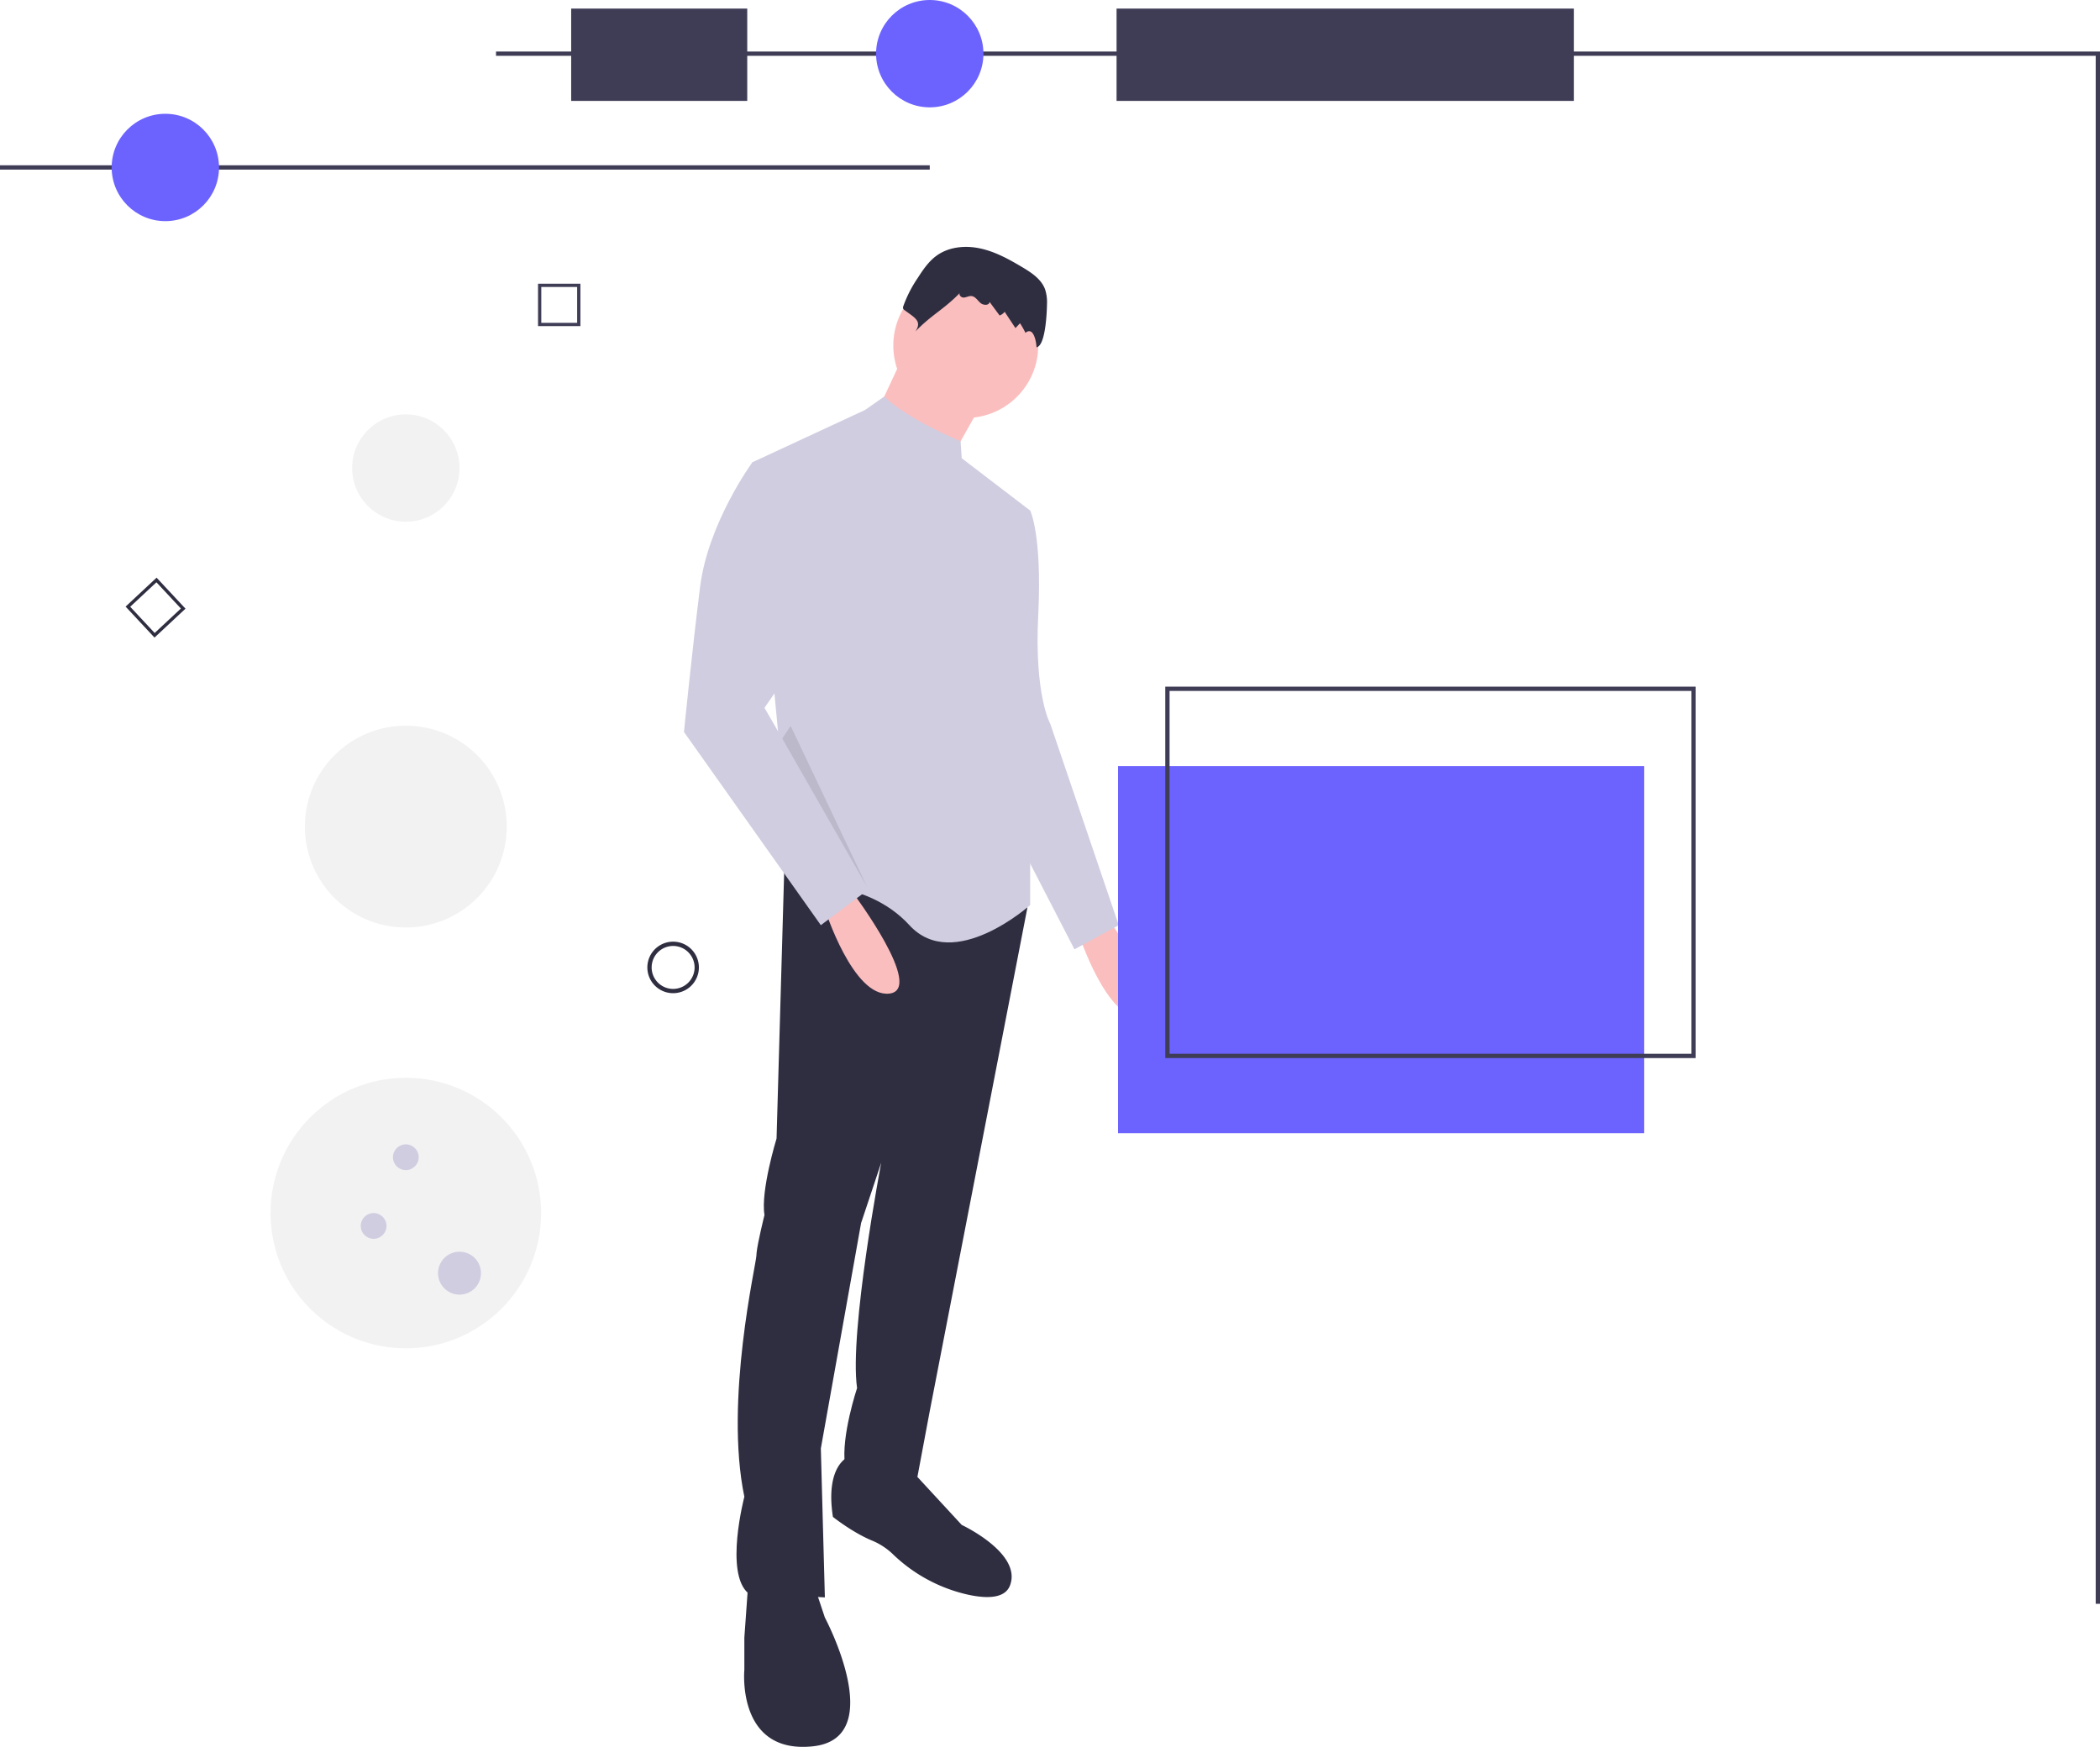
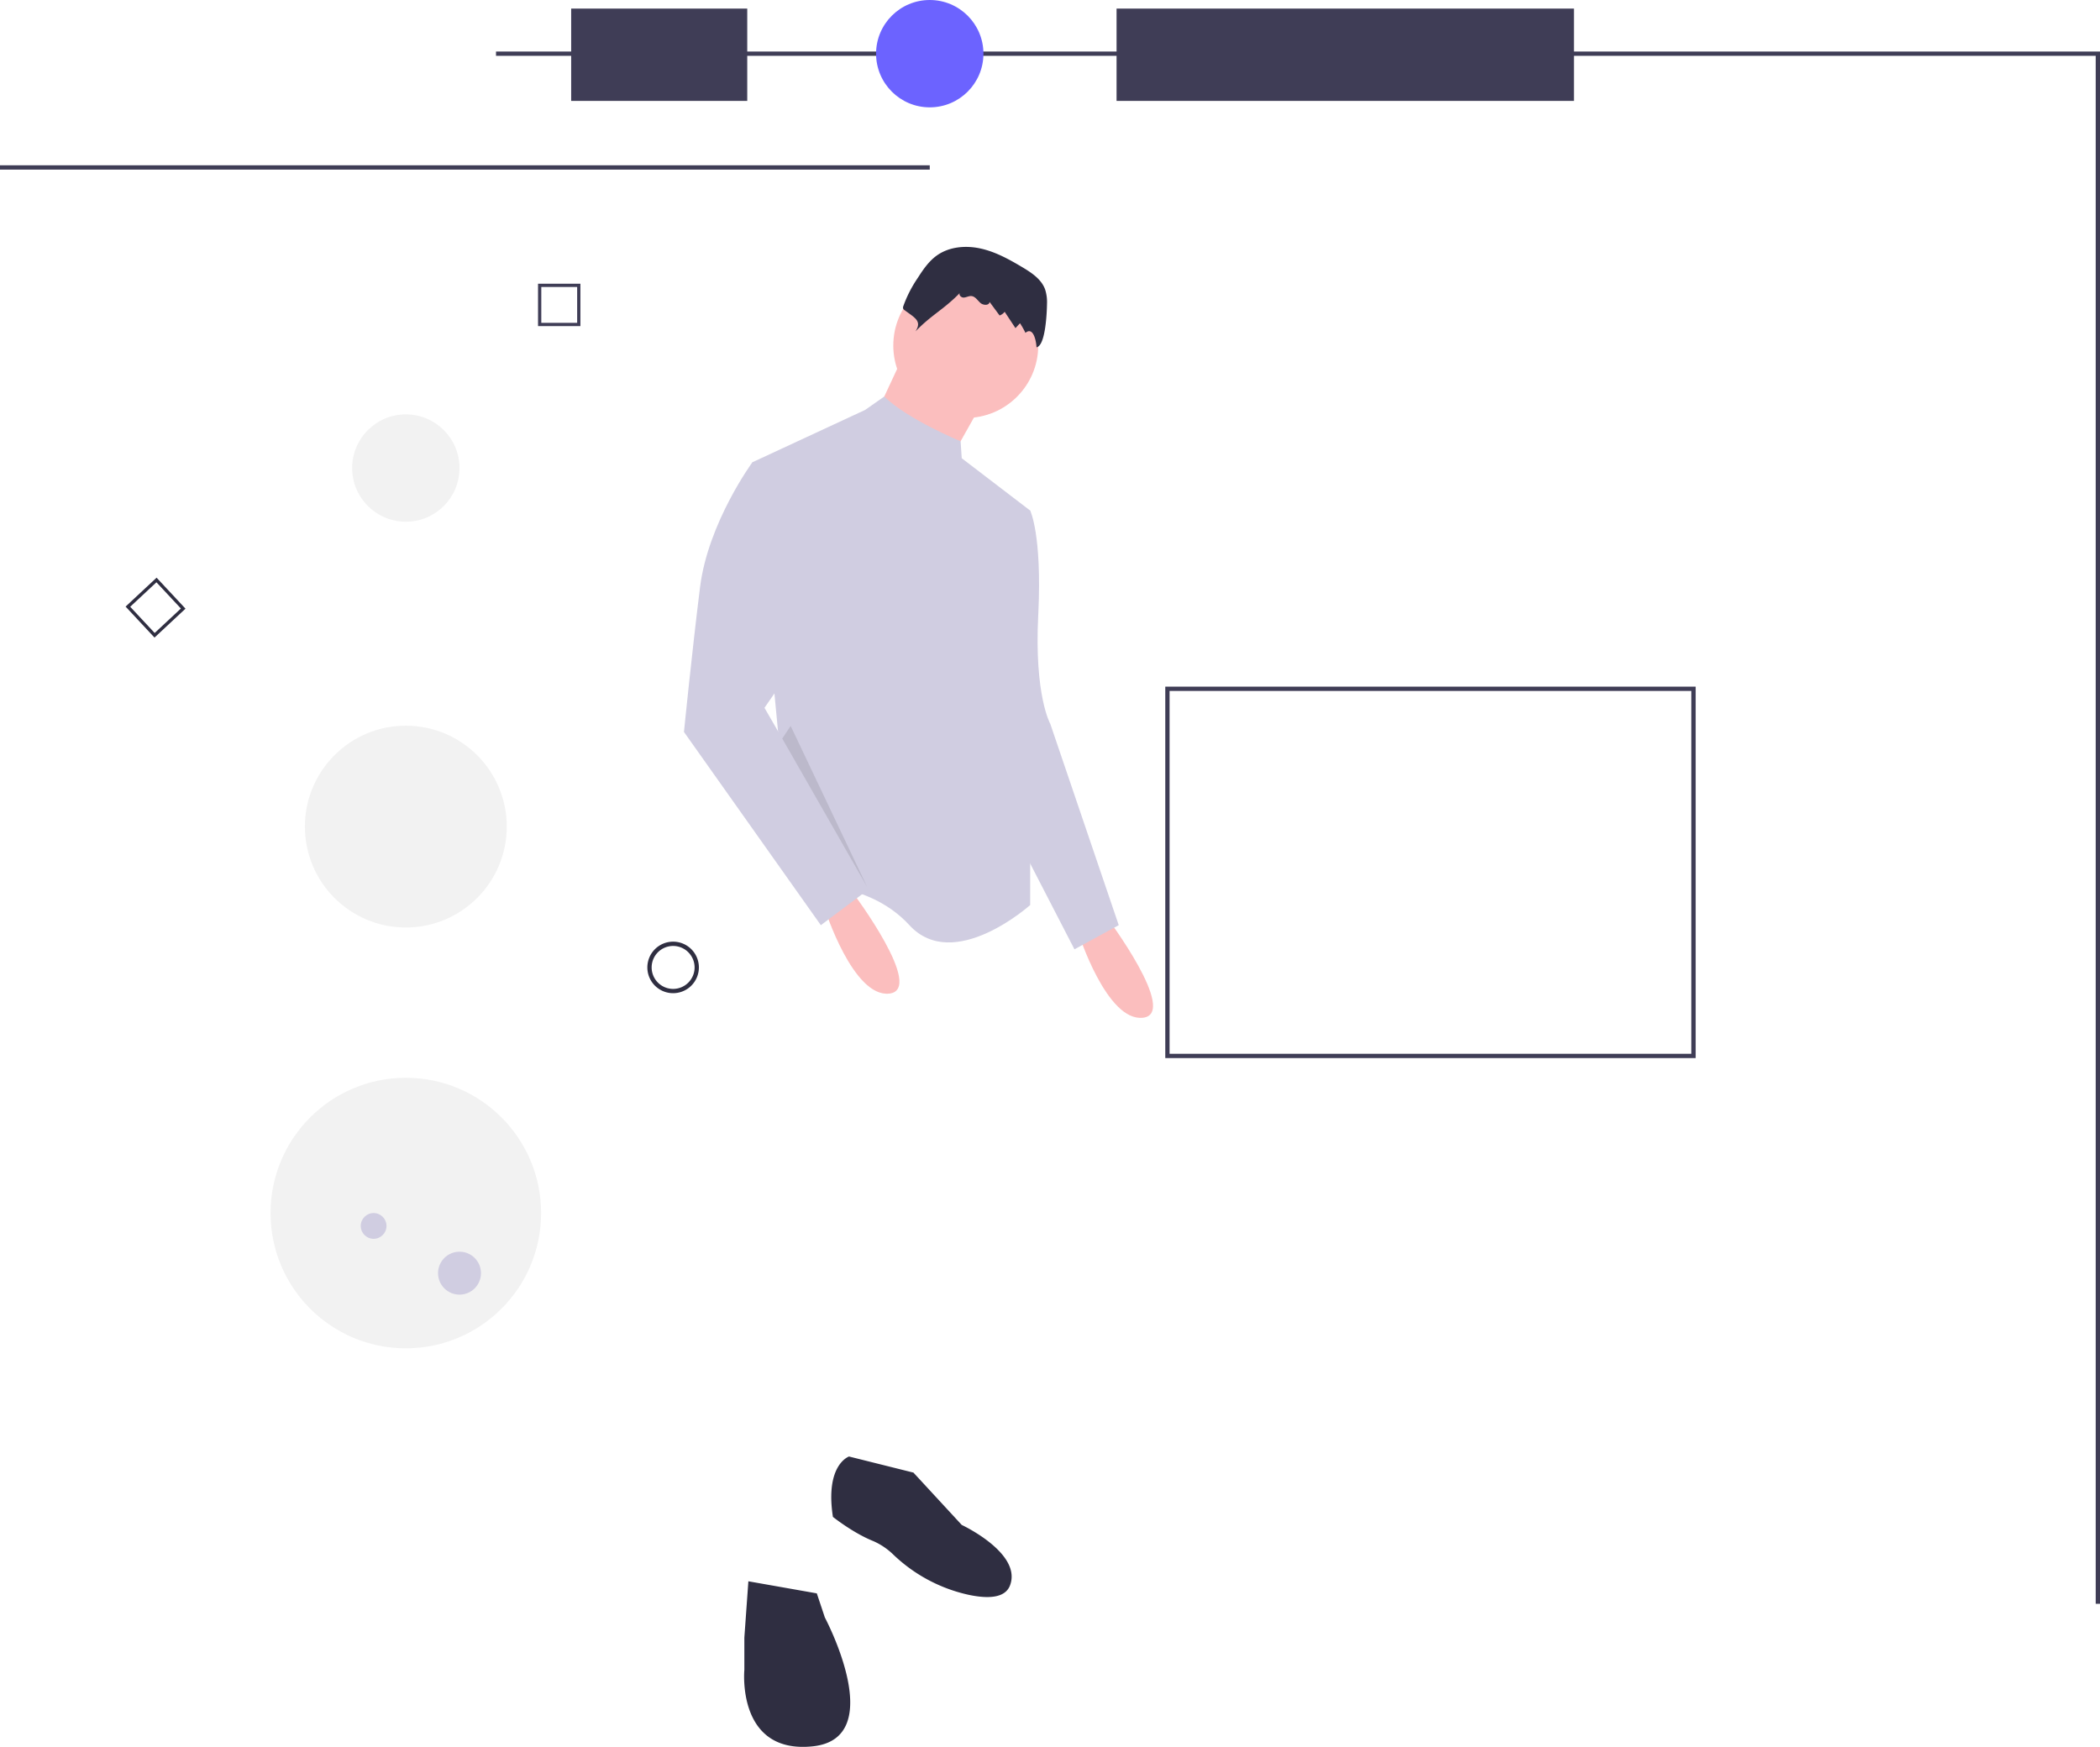
<svg xmlns="http://www.w3.org/2000/svg" data-name="Layer 1" width="978" height="813.634">
  <path d="M348.529 736.514l-1.875 26.247v15s-3.75 39.371 31.872 35.622 5.625-59.996 5.625-59.996l-3.75-11.249zM395.4 678.393s-11.25 3.75-7.5 28.123c0 0 9.375 7.5 18.75 11.25a31.599 31.599 0 019.508 6.44 73.485 73.485 0 0034.898 18.596c8.89 1.894 17.053 1.68 19.338-4.414 5.625-14.998-22.498-28.122-22.498-28.122l-22.498-24.373z" fill="#2f2e41" />
  <path d="M515.39 427.163s33.748 44.996 16.874 46.871-29.997-39.372-29.997-39.372z" fill="#fbbebe" />
-   <path d="M365.402 399.04l-3.75 131.24s-7.499 24.373-5.624 35.622c0 0-3.178 12.711-3.682 17.656-.044.426-.068.795-.068 1.093 0 3.75-14.998 67.494-5.624 112.49 0 0-9.374 35.623 1.875 44.997l35.622 1.875-1.875-69.37 18.749-104.991 9.374-28.123s-14.999 78.744-11.25 104.992c0 0-7.499 22.498-5.624 35.622 0 0 1.875 16.874 33.748 5.624l5.624-29.997 45.604-235.156-43.729-19.824z" fill="#2f2e41" />
  <circle cx="449.771" cy="160.934" r="33.747" fill="#fbbebe" />
  <path fill="#fbbebe" d="M420.711 165.621l-13.124 28.123 33.747 22.498 16.874-29.998-37.497-20.623z" />
  <path d="M447.896 213.43l-.54-7.893s-24.754-10.222-35.543-20.85l-8.914 6.245-52.495 24.373 18.748 196.86s33.747-3.75 54.37 18.748 56.246-9.375 56.246-9.375v-54.37l-9.374-61.87 9.374-67.495z" fill="#d0cde1" />
  <path d="M466.644 235.928l13.124 1.875s5.51 11.02 3.806 47.6l-.056 1.146c-1.875 37.497 5.625 50.621 5.625 50.621l31.872 93.743-20.623 11.249-29.998-58.12-20.623-119.991z" fill="#d0cde1" />
  <path d="M487.599 141.665a19.237 19.237 0 00-.886-6.89c-1.739-4.75-6.318-7.77-10.665-10.357-6.1-3.631-12.422-7.127-19.353-8.66s-14.644-.88-20.415 3.254c-3.714 2.66-6.358 6.527-8.82 10.374a57.927 57.927 0 00-6.756 13.17 1.82 1.82 0 00-.104 1.14 2.036 2.036 0 00.801.861c4.634 3.46 8.114 4.985 4.934 9.815 7.67-7.912 13.126-10.13 20.796-18.042-.899.831.447 2.324 1.67 2.27s2.367-.808 3.587-.701c1.777.155 2.843 1.964 4.165 3.162s4.088 1.349 4.312-.42l4.666 6.304a5.352 5.352 0 002.355-1.722l5.028 7.603 2.117-2.269a39.808 39.808 0 012.532 4.47c3.935-3.261 5.132 4.815 5.136 6.727 4.27-.637 4.854-16.62 4.9-20.09z" fill="#2f2e41" />
  <path d="M397.275 415.914s33.747 44.996 16.874 46.871-29.998-39.372-29.998-39.372z" fill="#fbbebe" />
  <path d="M357.903 217.18l-7.5-1.875s-20.623 28.122-24.372 58.12-7.5 67.495-7.5 67.495l63.745 89.993 22.498-16.874-48.746-84.368 16.874-24.373z" fill="#d0cde1" />
  <path opacity=".1" d="M364.303 343.992l39.534 69.11-35.622-74.995-3.912 5.885z" />
  <path fill="#3f3d56" d="M978 747h-2V26H231v-2h747v723z" />
  <path fill="#3f3d56" d="M520 4h213v43H520zM266 4h82v43h-82z" />
  <circle cx="189" cy="218" r="25" fill="#f2f2f2" />
  <circle cx="189" cy="385" r="47" fill="#f2f2f2" />
  <circle cx="189" cy="565" r="63" fill="#f2f2f2" />
  <circle cx="214" cy="593" r="10" fill="#d0cde1" />
  <circle cx="174" cy="571" r="6" fill="#d0cde1" />
-   <circle cx="189" cy="539" r="6" fill="#d0cde1" />
  <path d="M313.483 462.596a12 12 0 1112-12 12.014 12.014 0 01-12 12zm0-22a10 10 0 1010 10 10.011 10.011 0 00-10-10z" fill="#2f2e41" />
  <path d="M270.31 151.886h-19.74v-19.741h19.74zm-18.222-1.519h16.704v-16.704h-16.704z" fill="#3f3d56" />
  <path d="M71.955 296.966L58.49 282.53l14.436-13.465L86.39 283.5zm-11.319-14.361L72.03 294.82l12.215-11.394-11.394-12.215z" fill="#2f2e41" />
  <circle cx="433" cy="25" r="25" fill="#6c63ff" />
  <path fill="#3f3d56" d="M0 77h433v2H0z" />
-   <circle cx="77" cy="78" r="25" fill="#6c63ff" />
-   <path fill="#6c63ff" d="M520.686 356.817h245v171h-245z" />
  <path d="M789.686 492.817h-247v-173h247zm-245-2h243v-169h-243z" fill="#3f3d56" />
</svg>